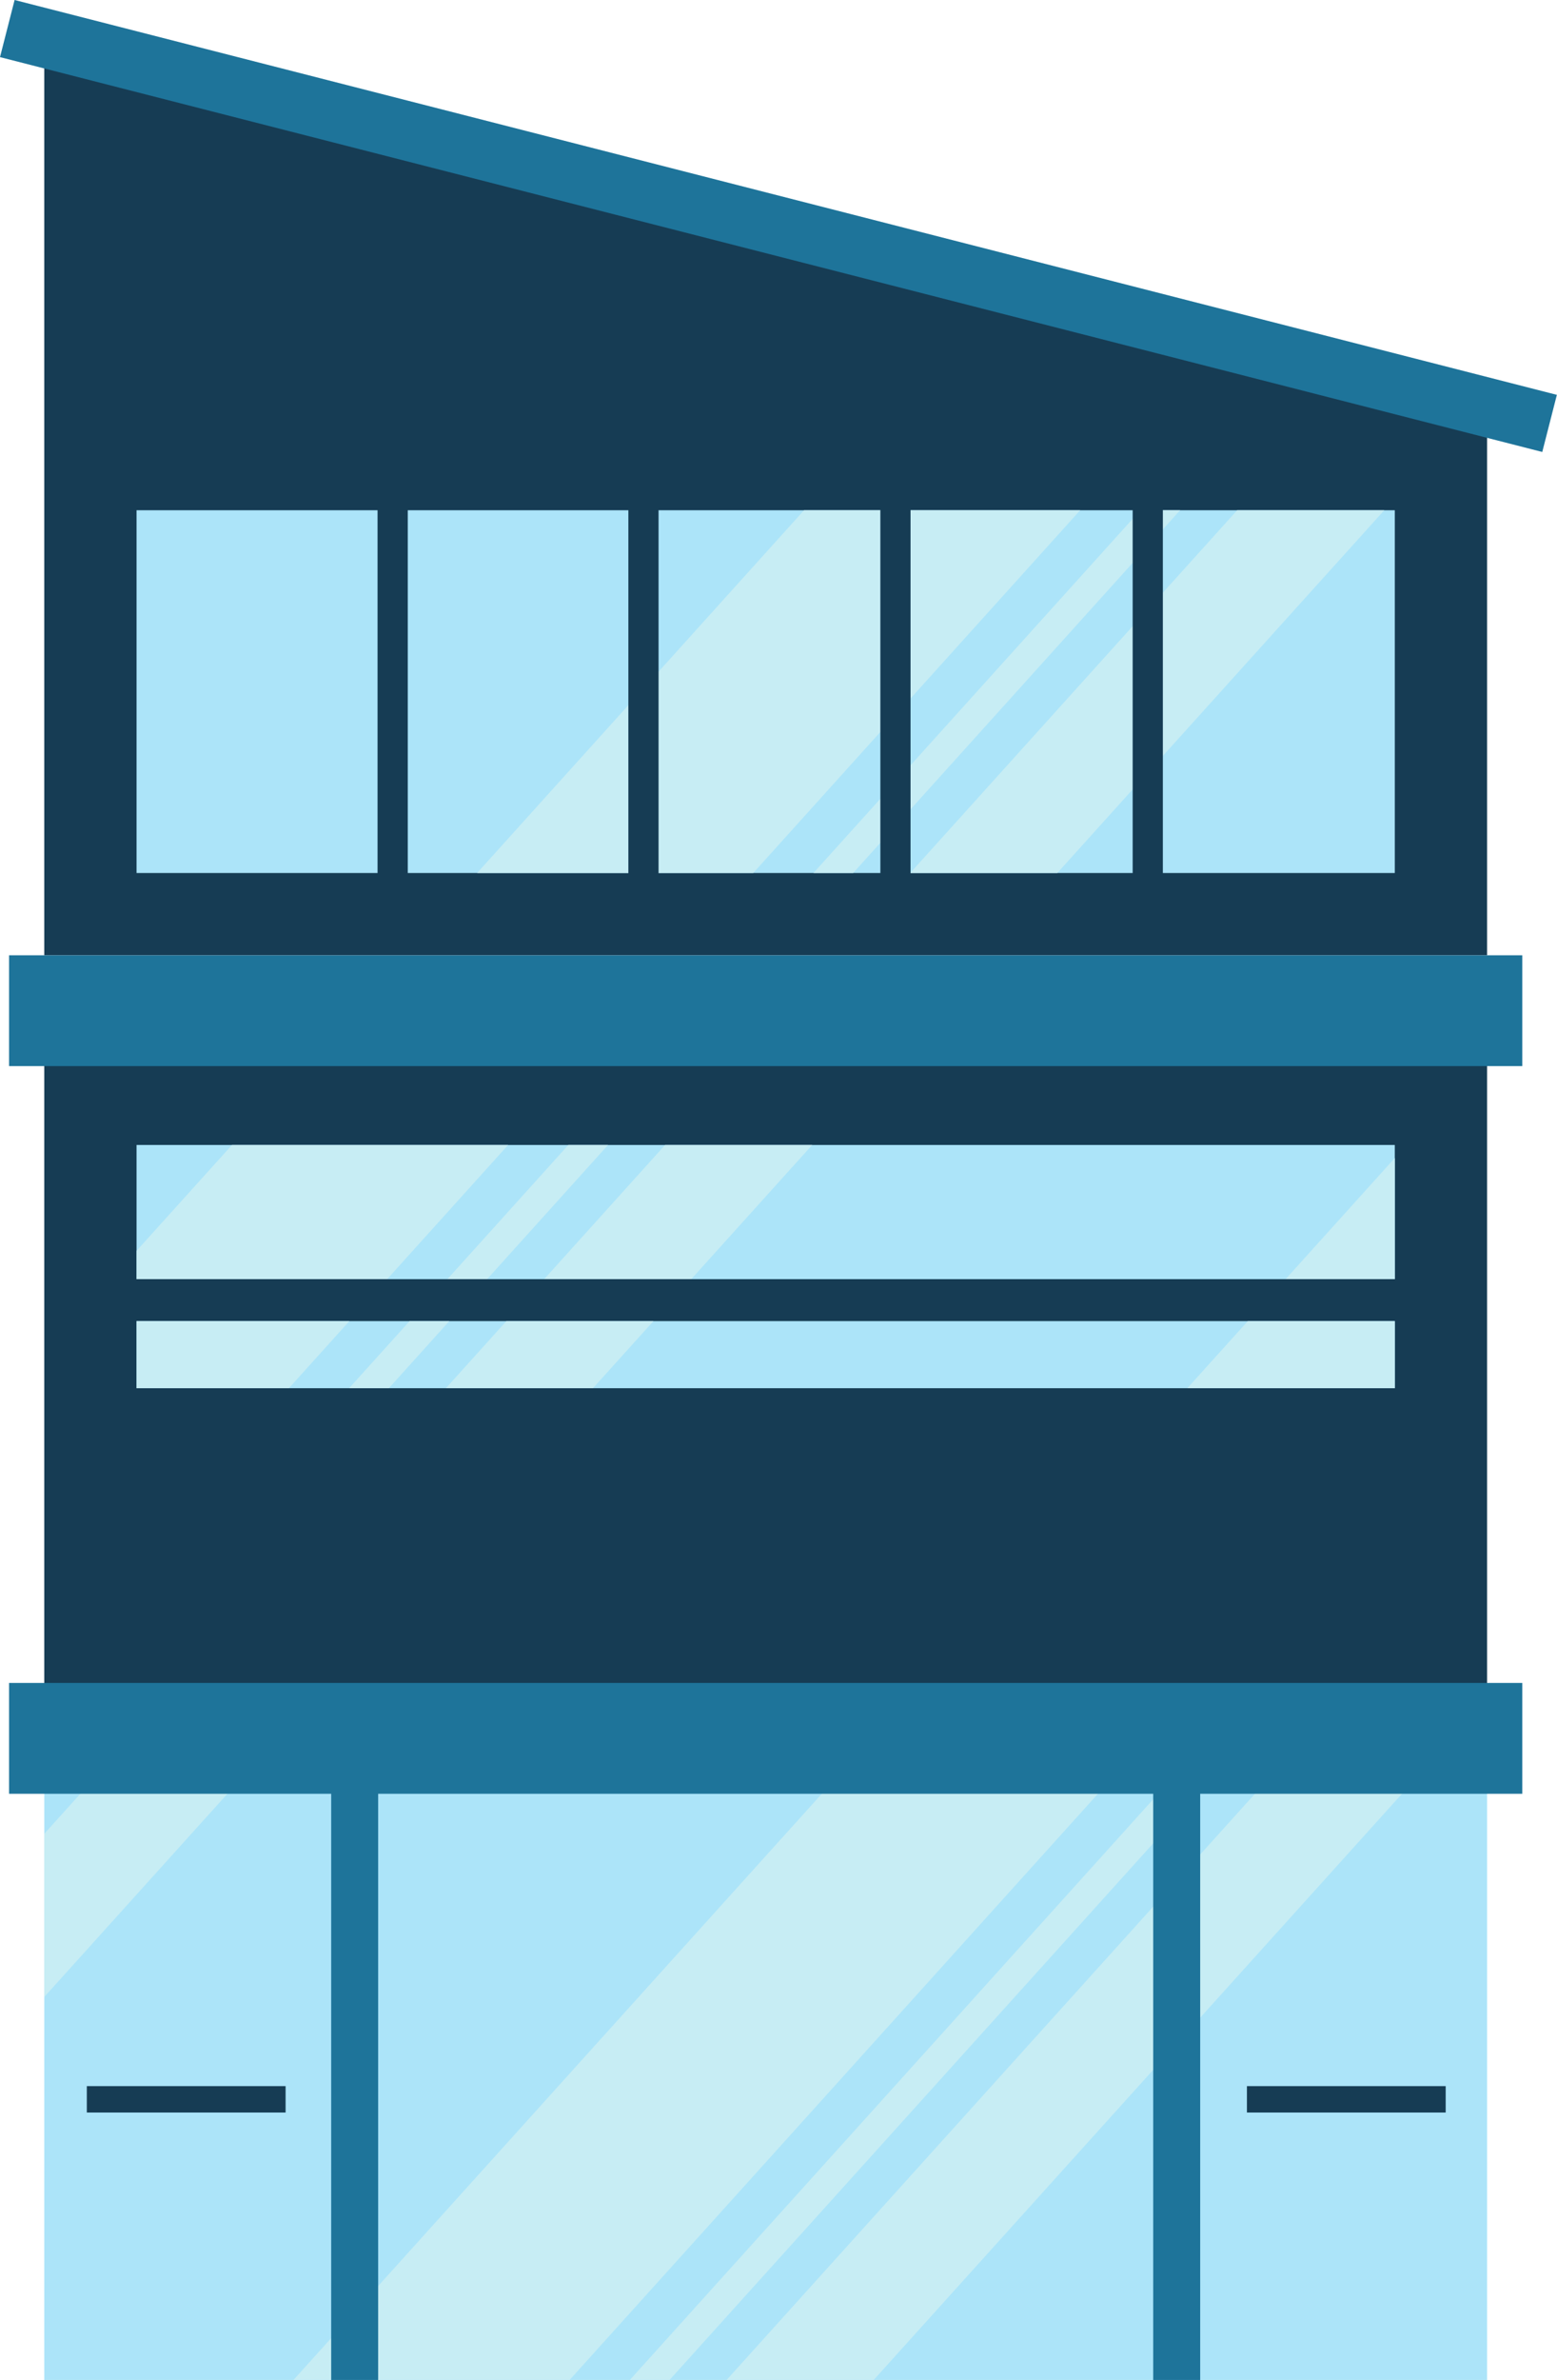
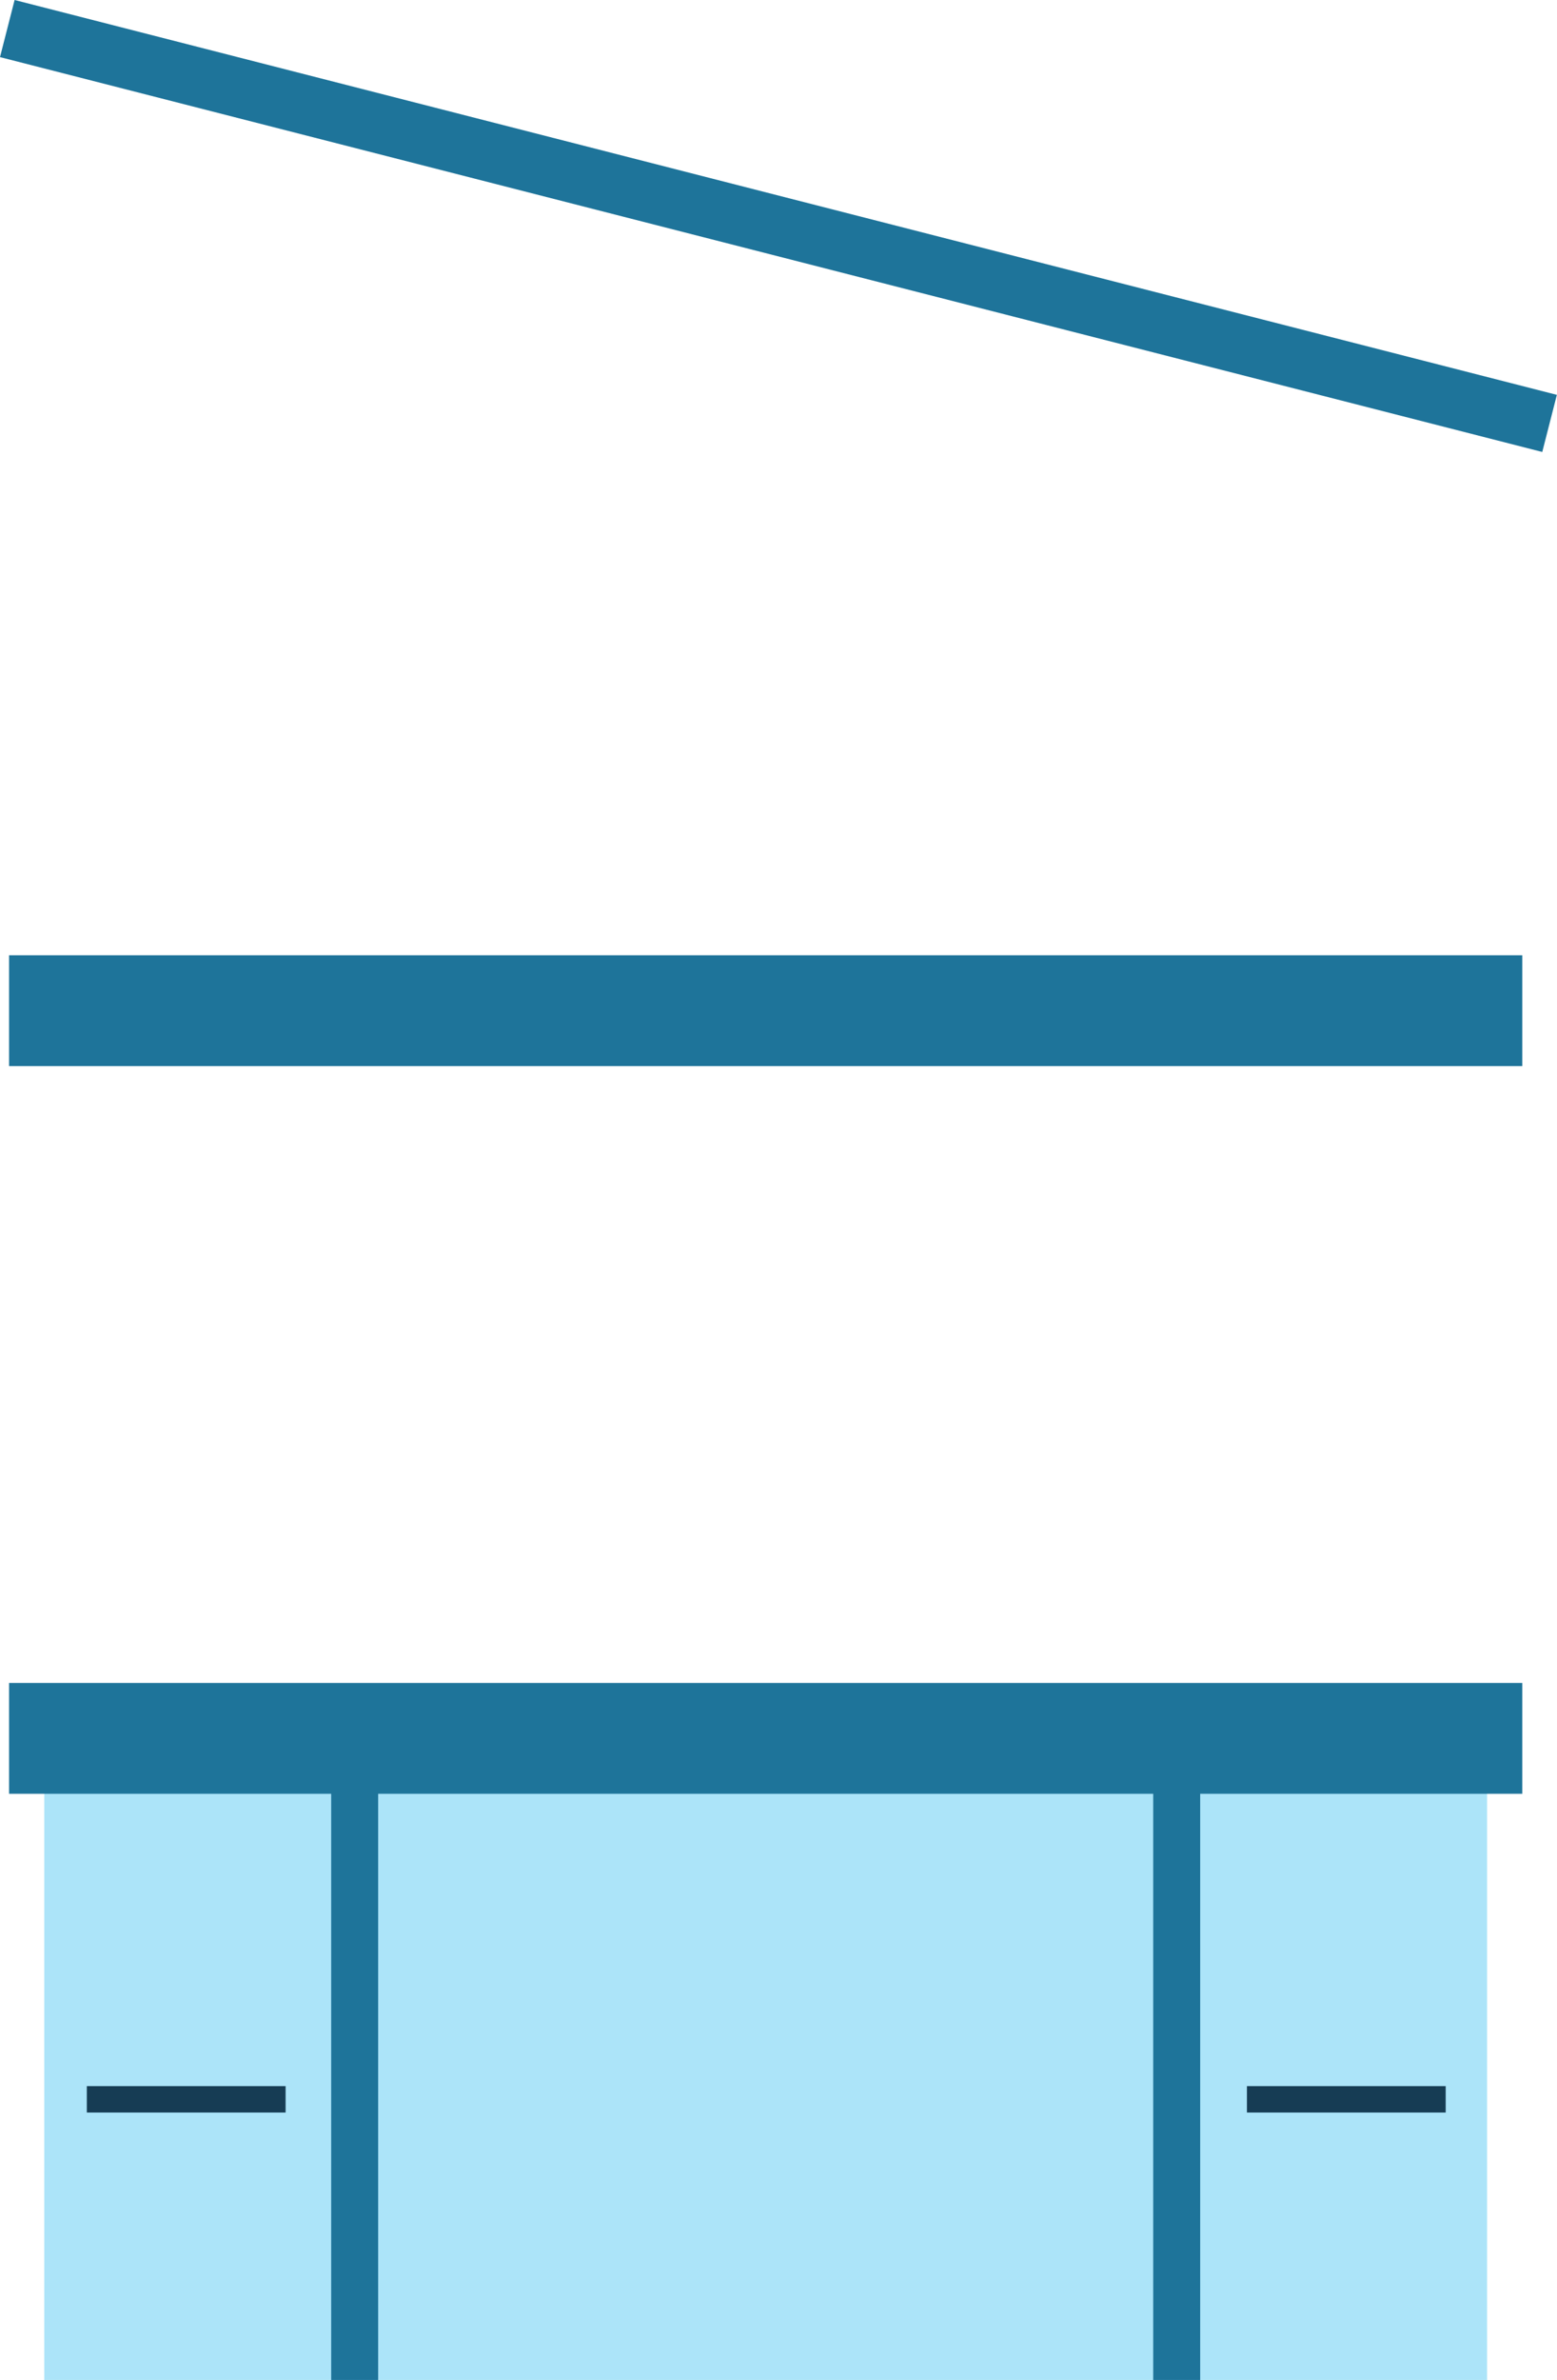
<svg xmlns="http://www.w3.org/2000/svg" height="500.0" preserveAspectRatio="xMidYMid meet" version="1.0" viewBox="0.0 0.0 327.4 500.0" width="327.4" zoomAndPan="magnify">
  <g>
    <g id="change1_1">
      <path d="M 312.695 500 L 9.312 500 L 9.312 376.531 L 312.695 376.531 L 312.695 500" fill="#ace4f9" />
    </g>
    <g id="change2_1">
-       <path d="M 61.711 500 L 119.773 500 L 231.156 376.531 L 173.09 376.531 Z M 295.094 376.531 L 264.168 376.531 L 152.785 500 L 183.715 500 Z M 48.109 376.531 L 17.18 376.531 L 9.312 385.254 L 9.312 419.535 Z M 140.789 500 L 132.438 500 L 243.82 376.531 L 252.172 376.531 L 140.789 500" fill="#c7edf4" />
-     </g>
+       </g>
    <g id="change3_1">
-       <path d="M 312.695 86.395 L 9.312 6.406 L 9.312 200.691 L 312.695 200.691 Z M 312.695 353.879 L 9.312 353.879 L 9.312 223.656 L 312.695 223.656 L 312.695 353.879" fill="#163c54" />
-     </g>
+       </g>
    <g id="change4_1">
      <path d="M 3.07 0 L 0 12 L 324.301 94.953 L 327.371 82.953 Z M 1.906 223.973 L 320.102 223.973 L 320.102 200.691 L 1.906 200.691 Z M 1.906 353.562 L 320.102 353.562 L 320.102 376.848 L 252.371 376.848 L 252.371 500 L 242.492 500 L 242.492 376.848 L 79.516 376.848 L 79.516 500 L 69.637 500 L 69.637 376.848 L 1.906 376.848 L 1.906 353.562" fill="#1e749a" />
    </g>
    <g id="change1_2">
-       <path d="M 293.293 277.547 L 28.715 277.547 L 28.715 291.641 L 293.293 291.641 Z M 293.293 240.543 L 28.715 240.543 L 28.715 268.734 L 293.293 268.734 Z M 293.293 183.406 L 28.715 183.406 L 28.715 107.195 L 293.293 107.195 L 293.293 183.406" fill="#ace4f9" />
-     </g>
+       </g>
    <g id="change2_2">
-       <path d="M 28.715 268.734 L 81.414 268.734 L 106.848 240.543 L 48.781 240.543 L 28.715 262.781 Z M 94.48 277.547 L 86.129 277.547 L 73.414 291.641 L 81.766 291.641 Z M 293.293 277.547 L 262.387 277.547 L 249.668 291.641 L 293.293 291.641 Z M 137.406 277.547 L 106.477 277.547 L 93.762 291.641 L 124.688 291.641 Z M 100.324 183.406 L 158.391 183.406 L 227.137 107.195 L 169.07 107.195 Z M 293.293 243.285 L 270.332 268.734 L 293.293 268.734 Z M 28.715 277.547 L 28.715 291.641 L 60.75 291.641 L 73.465 277.547 Z M 170.785 240.543 L 139.855 240.543 L 114.426 268.734 L 145.355 268.734 Z M 171.051 183.406 L 179.402 183.406 L 248.152 107.195 L 239.801 107.195 Z M 191.398 183.406 L 222.328 183.406 L 291.078 107.195 L 260.148 107.195 Z M 119.508 240.543 L 127.859 240.543 L 102.43 268.734 L 94.078 268.734 L 119.508 240.543" fill="#c7edf4" />
-     </g>
+       </g>
    <g id="change3_2">
-       <path d="M 244.523 194.227 L 244.523 94.602 L 238.172 94.602 L 238.172 194.227 Z M 191.465 194.227 L 191.465 94.602 L 185.117 94.602 L 185.117 194.227 Z M 138.48 194.227 L 138.48 94.602 L 132.129 94.602 L 132.129 194.227 Z M 79.391 194.227 L 79.391 94.602 L 85.742 94.602 L 85.742 194.227 L 79.391 194.227" fill="#163c54" />
-     </g>
+       </g>
    <g id="change3_3">
      <path d="M 262.199 443.812 L 303.996 443.812 L 303.996 438.266 L 262.199 438.266 Z M 18.258 438.266 L 60.055 438.266 L 60.055 443.812 L 18.258 443.812 L 18.258 438.266" fill="#163c54" />
    </g>
  </g>
</svg>